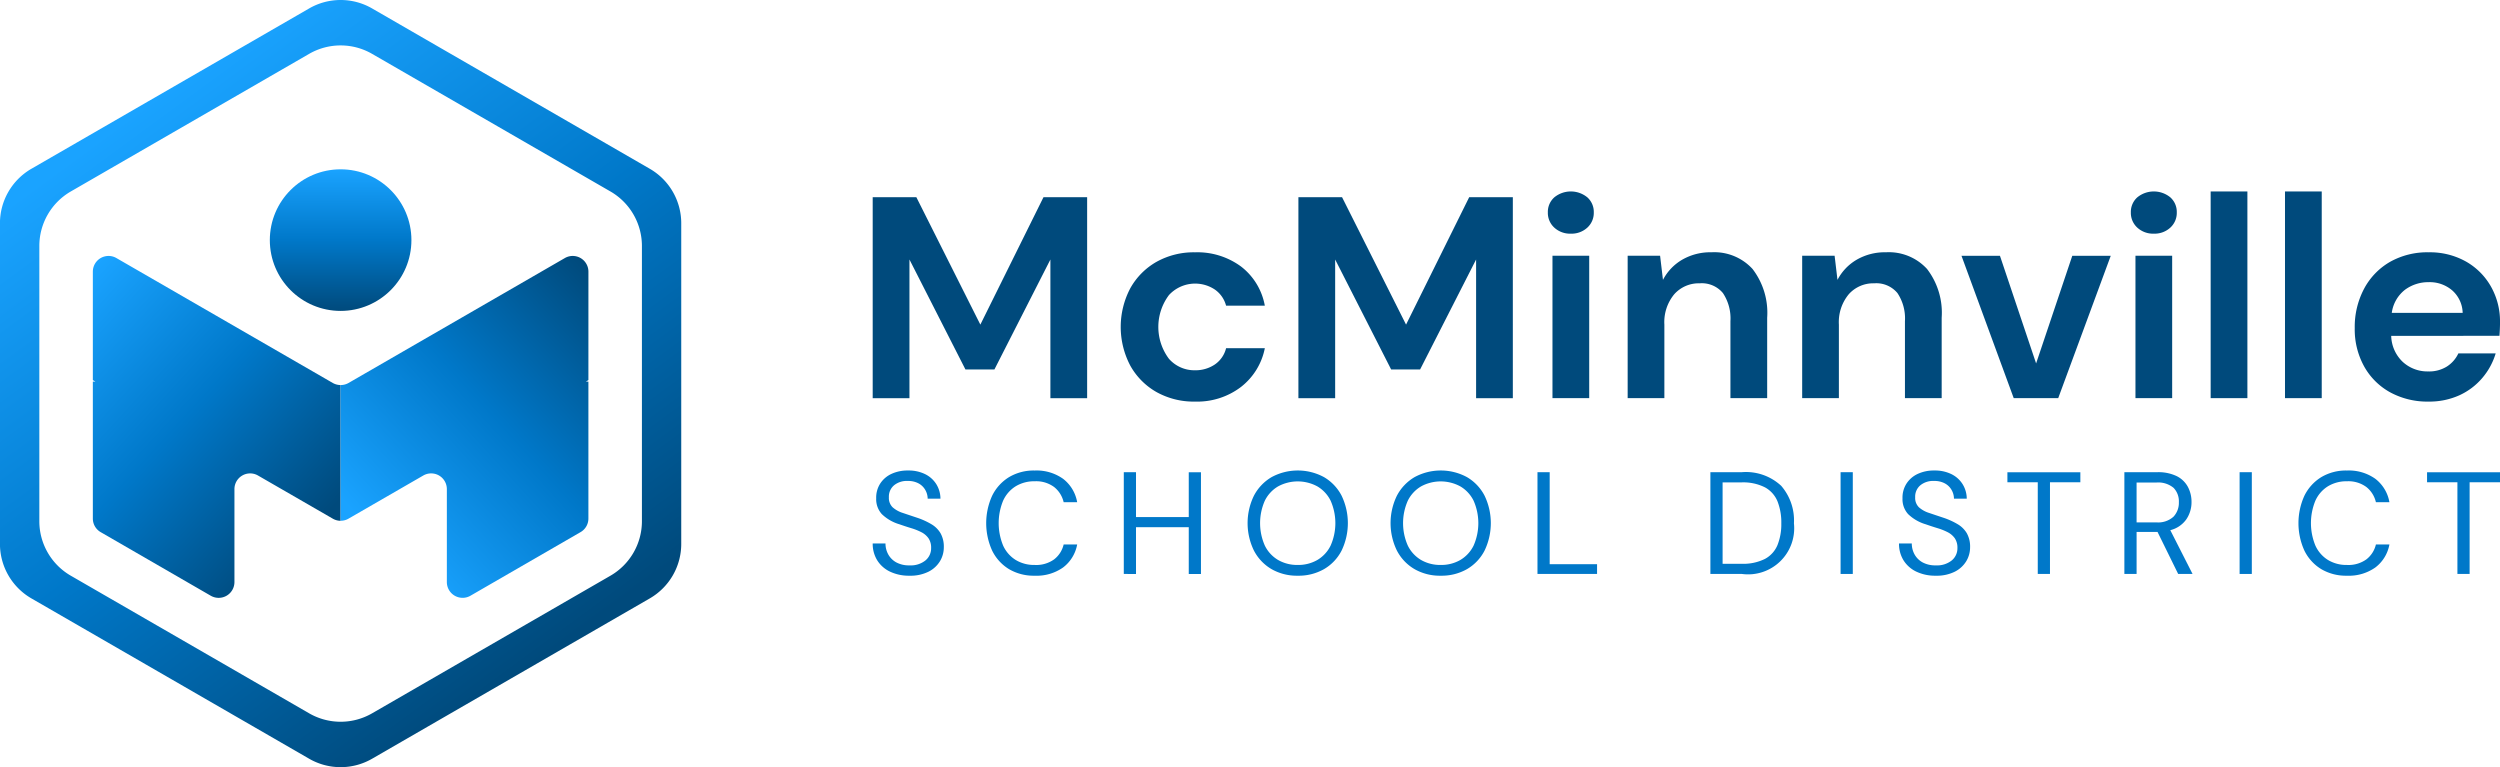
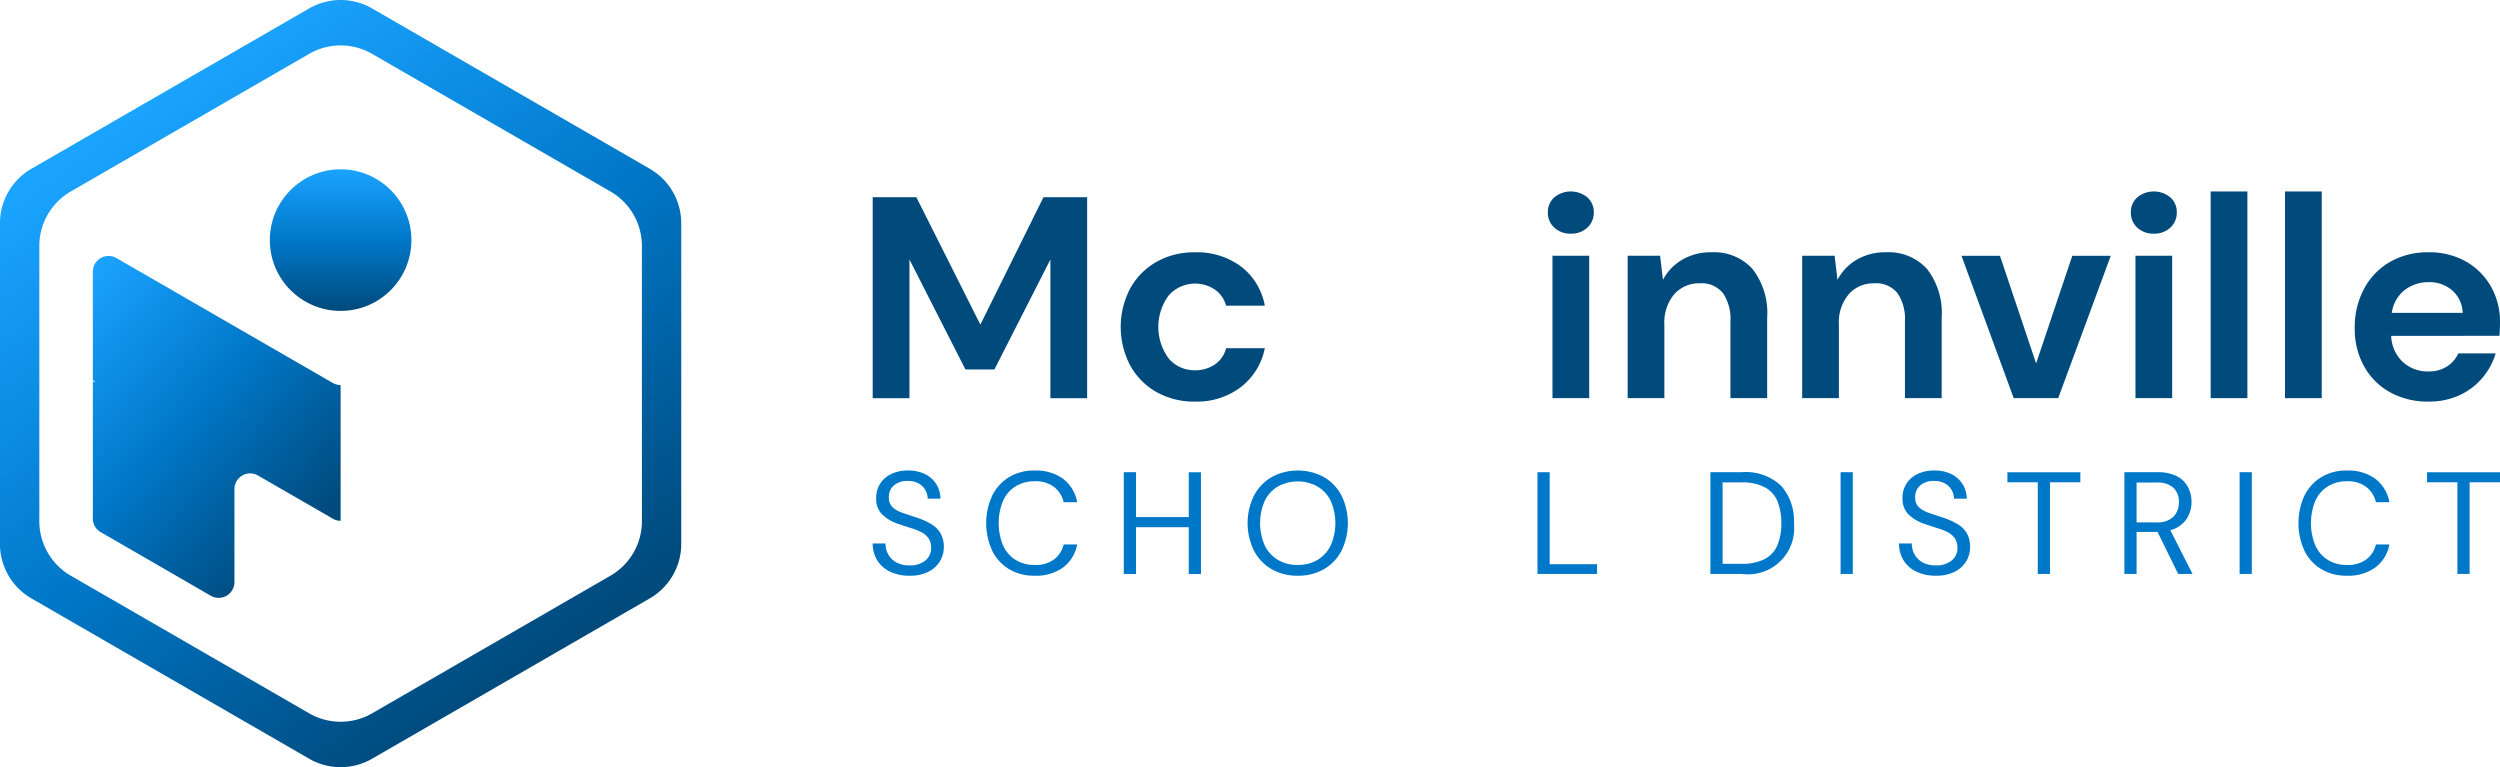
<svg xmlns="http://www.w3.org/2000/svg" xmlns:xlink="http://www.w3.org/1999/xlink" width="299.746" height="91.982" viewBox="0 0 299.746 91.982">
  <defs>
    <style>.a{fill:#0078c9;}.b{fill:#004a7c;}.c{fill:url(#a);}.d{fill:url(#b);}.e{fill:url(#c);}.f{fill:url(#d);}</style>
    <linearGradient id="a" x1="0.041" y1="0.002" x2="0.758" y2="0.903" gradientUnits="objectBoundingBox">
      <stop offset="0" stop-color="#1aa3ff" />
      <stop offset="0.5" stop-color="#0078c9" />
      <stop offset="1" stop-color="#004a7c" />
    </linearGradient>
    <linearGradient id="b" x1="0.242" y1="0.903" x2="0.959" y2="0.002" xlink:href="#a" />
    <linearGradient id="c" x1="0.5" y1="0" x2="0.5" y2="1" xlink:href="#a" />
    <linearGradient id="d" x1="0.25" y1="0.115" x2="0.75" y2="0.885" xlink:href="#a" />
  </defs>
  <g transform="translate(-347.917 -154.798)">
    <g transform="translate(452.553 177.754)">
      <g transform="translate(0 33.455)">
        <path class="a" d="M512.109,253.555a5.243,5.243,0,0,1-2.335-.489,3.642,3.642,0,0,1-1.533-1.359,3.753,3.753,0,0,1-.54-2.021h1.533a2.688,2.688,0,0,0,.331,1.316,2.441,2.441,0,0,0,.967.958,3.179,3.179,0,0,0,1.577.356,2.82,2.82,0,0,0,1.916-.592,1.882,1.882,0,0,0,.68-1.481,2,2,0,0,0-.314-1.175,2.341,2.341,0,0,0-.845-.724,7.084,7.084,0,0,0-1.219-.487q-.689-.209-1.437-.471a5.123,5.123,0,0,1-2.091-1.211,2.645,2.645,0,0,1-.679-1.889,3.114,3.114,0,0,1,.453-1.733,3.191,3.191,0,0,1,1.333-1.185,4.569,4.569,0,0,1,2.047-.427,4.455,4.455,0,0,1,2.029.435,3.293,3.293,0,0,1,1.342,1.2,3.335,3.335,0,0,1,.5,1.743h-1.533a2.137,2.137,0,0,0-.261-1,2.039,2.039,0,0,0-.792-.81,2.6,2.6,0,0,0-1.333-.313,2.41,2.41,0,0,0-1.629.506,1.769,1.769,0,0,0-.635,1.446,1.572,1.572,0,0,0,.444,1.2,3.368,3.368,0,0,0,1.246.688q.8.271,1.847.619a8.835,8.835,0,0,1,1.568.731,3.089,3.089,0,0,1,1.089,1.08,3.284,3.284,0,0,1,.392,1.691,3.215,3.215,0,0,1-.453,1.646,3.371,3.371,0,0,1-1.367,1.263A4.839,4.839,0,0,1,512.109,253.555Z" transform="translate(-507.701 -240.94)" />
        <path class="a" d="M534.3,253.555a5.817,5.817,0,0,1-3.093-.793,5.346,5.346,0,0,1-2.012-2.213,7.944,7.944,0,0,1,0-6.585,5.407,5.407,0,0,1,2.012-2.221,5.768,5.768,0,0,1,3.093-.8,5.473,5.473,0,0,1,3.406,1,4.509,4.509,0,0,1,1.681,2.8h-1.621a3.244,3.244,0,0,0-1.141-1.82,3.619,3.619,0,0,0-2.326-.69,4.265,4.265,0,0,0-2.283.6,3.944,3.944,0,0,0-1.507,1.726,7.076,7.076,0,0,0,0,5.383,3.946,3.946,0,0,0,1.507,1.725,4.264,4.264,0,0,0,2.283.6,3.685,3.685,0,0,0,2.326-.671,3.158,3.158,0,0,0,1.141-1.786h1.621a4.451,4.451,0,0,1-1.681,2.752A5.5,5.5,0,0,1,534.3,253.555Z" transform="translate(-514.872 -240.94)" />
        <path class="a" d="M553.673,253.455v-12.2h1.464v5.383h6.325V241.26h1.463v12.2h-1.463v-5.61h-6.325v5.61Z" transform="translate(-523.568 -241.05)" />
        <path class="a" d="M582.35,253.555a6.1,6.1,0,0,1-3.145-.793,5.5,5.5,0,0,1-2.107-2.222,7.509,7.509,0,0,1,0-6.577,5.576,5.576,0,0,1,2.107-2.221,6.6,6.6,0,0,1,6.307,0,5.525,5.525,0,0,1,2.1,2.221,7.591,7.591,0,0,1,0,6.577,5.449,5.449,0,0,1-2.1,2.222A6.13,6.13,0,0,1,582.35,253.555Zm0-1.29a4.559,4.559,0,0,0,2.361-.6,4.083,4.083,0,0,0,1.585-1.725,6.657,6.657,0,0,0,0-5.374,4.091,4.091,0,0,0-1.585-1.716,4.935,4.935,0,0,0-4.721,0,4.088,4.088,0,0,0-1.586,1.716,6.664,6.664,0,0,0,0,5.374,4.08,4.08,0,0,0,1.586,1.725A4.555,4.555,0,0,0,582.35,252.265Z" transform="translate(-531.391 -240.94)" />
-         <path class="a" d="M608.528,253.555a6.094,6.094,0,0,1-3.145-.793,5.5,5.5,0,0,1-2.108-2.222,7.509,7.509,0,0,1,0-6.577,5.582,5.582,0,0,1,2.108-2.221,6.6,6.6,0,0,1,6.306,0,5.528,5.528,0,0,1,2.1,2.221,7.6,7.6,0,0,1,0,6.577,5.452,5.452,0,0,1-2.1,2.222A6.127,6.127,0,0,1,608.528,253.555Zm0-1.29a4.555,4.555,0,0,0,2.36-.6,4.08,4.08,0,0,0,1.586-1.725,6.665,6.665,0,0,0,0-5.374,4.088,4.088,0,0,0-1.586-1.716,4.935,4.935,0,0,0-4.721,0,4.091,4.091,0,0,0-1.585,1.716,6.657,6.657,0,0,0,0,5.374,4.083,4.083,0,0,0,1.585,1.725A4.557,4.557,0,0,0,608.528,252.265Z" transform="translate(-540.426 -240.94)" />
        <path class="a" d="M629.414,253.455v-12.2h1.464v11.028h5.68v1.168Z" transform="translate(-549.709 -241.05)" />
        <path class="a" d="M661.073,253.455v-12.2h3.746a6.2,6.2,0,0,1,4.748,1.638,6.341,6.341,0,0,1,1.524,4.495,5.529,5.529,0,0,1-6.272,6.063Zm1.464-1.22h2.248a5.853,5.853,0,0,0,2.83-.583,3.33,3.33,0,0,0,1.508-1.673,6.723,6.723,0,0,0,.453-2.587,6.891,6.891,0,0,0-.453-2.631,3.363,3.363,0,0,0-1.508-1.69,5.779,5.779,0,0,0-2.83-.593h-2.248Z" transform="translate(-560.636 -241.05)" />
        <path class="a" d="M684.91,253.455v-12.2h1.464v12.2Z" transform="translate(-568.863 -241.05)" />
        <path class="a" d="M700.015,253.555a5.243,5.243,0,0,1-2.335-.489,3.643,3.643,0,0,1-1.533-1.359,3.753,3.753,0,0,1-.54-2.021h1.533a2.687,2.687,0,0,0,.331,1.316,2.441,2.441,0,0,0,.967.958,3.179,3.179,0,0,0,1.577.356,2.82,2.82,0,0,0,1.916-.592,1.885,1.885,0,0,0,.68-1.481,2,2,0,0,0-.314-1.175,2.354,2.354,0,0,0-.845-.724,7.086,7.086,0,0,0-1.219-.487q-.69-.209-1.438-.471a5.124,5.124,0,0,1-2.09-1.211,2.645,2.645,0,0,1-.679-1.889,3.113,3.113,0,0,1,.453-1.733,3.191,3.191,0,0,1,1.333-1.185,4.568,4.568,0,0,1,2.047-.427,4.456,4.456,0,0,1,2.029.435,3.293,3.293,0,0,1,1.342,1.2,3.337,3.337,0,0,1,.5,1.743h-1.533a2.136,2.136,0,0,0-.261-1,2.037,2.037,0,0,0-.793-.81,2.6,2.6,0,0,0-1.333-.313,2.41,2.41,0,0,0-1.629.506,1.768,1.768,0,0,0-.635,1.446,1.572,1.572,0,0,0,.444,1.2,3.366,3.366,0,0,0,1.245.688q.8.271,1.847.619a8.837,8.837,0,0,1,1.568.731,3.083,3.083,0,0,1,1.088,1.08,3.279,3.279,0,0,1,.392,1.691,3.216,3.216,0,0,1-.452,1.646,3.371,3.371,0,0,1-1.367,1.263A4.839,4.839,0,0,1,700.015,253.555Z" transform="translate(-572.555 -240.94)" />
        <path class="a" d="M719.094,253.455V242.462h-3.64v-1.2H724.2v1.2h-3.642v10.994Z" transform="translate(-579.405 -241.05)" />
        <path class="a" d="M736.869,253.455v-12.2h3.938a5.065,5.065,0,0,1,2.335.47,3.066,3.066,0,0,1,1.341,1.289,3.8,3.8,0,0,1,.437,1.813,3.646,3.646,0,0,1-.619,2.073,3.347,3.347,0,0,1-1.925,1.307l2.665,5.243h-1.724l-2.474-5.035h-2.509v5.035Zm1.464-6.185h2.37a2.728,2.728,0,0,0,2.056-.68,2.431,2.431,0,0,0,.644-1.743,2.322,2.322,0,0,0-.635-1.716,2.869,2.869,0,0,0-2.083-.635h-2.352Z" transform="translate(-586.796 -241.05)" />
        <path class="a" d="M757.966,253.455v-12.2h1.464v12.2Z" transform="translate(-594.077 -241.05)" />
        <path class="a" d="M774.56,253.555a5.815,5.815,0,0,1-3.092-.793,5.347,5.347,0,0,1-2.013-2.213,7.952,7.952,0,0,1,0-6.585,5.409,5.409,0,0,1,2.013-2.221,5.766,5.766,0,0,1,3.092-.8,5.475,5.475,0,0,1,3.407,1,4.505,4.505,0,0,1,1.68,2.8h-1.62a3.244,3.244,0,0,0-1.141-1.82,3.621,3.621,0,0,0-2.326-.69,4.261,4.261,0,0,0-2.282.6,3.941,3.941,0,0,0-1.507,1.726,7.078,7.078,0,0,0,0,5.383,3.942,3.942,0,0,0,1.507,1.725,4.26,4.26,0,0,0,2.282.6,3.687,3.687,0,0,0,2.326-.671,3.158,3.158,0,0,0,1.141-1.786h1.62a4.447,4.447,0,0,1-1.68,2.752A5.505,5.505,0,0,1,774.56,253.555Z" transform="translate(-597.796 -240.94)" />
        <path class="a" d="M795.926,253.455V242.462h-3.64v-1.2h8.746v1.2H797.39v10.994Z" transform="translate(-605.922 -241.05)" />
      </g>
      <path class="b" d="M507.7,215V190.9h5.232l7.676,15.281L528.18,190.9h5.231V215h-4.405V198.374l-6.711,13.181h-3.477l-6.711-13.181V215Z" transform="translate(-507.701 -190.216)" />
      <path class="b" d="M562.024,218.893a9.156,9.156,0,0,1-4.612-1.136,8.259,8.259,0,0,1-3.15-3.167,9.94,9.94,0,0,1,0-9.292,8.273,8.273,0,0,1,3.15-3.167,9.156,9.156,0,0,1,4.612-1.136,8.824,8.824,0,0,1,5.507,1.7,7.619,7.619,0,0,1,2.856,4.7h-4.645a3.4,3.4,0,0,0-1.36-1.944,4.267,4.267,0,0,0-5.49.671,6.368,6.368,0,0,0,0,7.64,4.061,4.061,0,0,0,3.1,1.376,4.156,4.156,0,0,0,2.392-.688,3.333,3.333,0,0,0,1.36-1.962h4.645a7.788,7.788,0,0,1-2.856,4.647A8.649,8.649,0,0,1,562.024,218.893Z" transform="translate(-523.373 -193.699)" />
-       <path class="b" d="M585.642,215V190.9h5.232l7.675,15.281,7.572-15.281h5.231V215h-4.405V198.374l-6.712,13.181h-3.476l-6.711-13.181V215Z" transform="translate(-534.601 -190.216)" />
      <path class="b" d="M634.068,194.913a2.784,2.784,0,0,1-1.979-.724,2.383,2.383,0,0,1-.775-1.824,2.334,2.334,0,0,1,.775-1.807,3.127,3.127,0,0,1,3.958,0,2.335,2.335,0,0,1,.774,1.807,2.385,2.385,0,0,1-.774,1.824A2.786,2.786,0,0,1,634.068,194.913Zm-2.2,19.721V197.563h4.405v17.071Z" transform="translate(-550.365 -189.853)" />
      <path class="b" d="M645.925,218.48V201.409h3.889l.344,2.891a6,6,0,0,1,2.289-2.409,6.74,6.74,0,0,1,3.528-.9,6.21,6.21,0,0,1,4.921,2,8.615,8.615,0,0,1,1.756,5.851v9.638h-4.405v-9.224a5.472,5.472,0,0,0-.9-3.374,3.289,3.289,0,0,0-2.788-1.17,3.933,3.933,0,0,0-3.046,1.308,5.235,5.235,0,0,0-1.187,3.648v8.812Z" transform="translate(-555.407 -193.699)" />
      <path class="b" d="M677.878,218.48V201.409h3.889l.344,2.891a6,6,0,0,1,2.288-2.409,6.743,6.743,0,0,1,3.528-.9,6.21,6.21,0,0,1,4.921,2,8.616,8.616,0,0,1,1.756,5.851v9.638H690.2v-9.224a5.472,5.472,0,0,0-.9-3.374,3.29,3.29,0,0,0-2.788-1.17,3.933,3.933,0,0,0-3.046,1.308,5.235,5.235,0,0,0-1.187,3.648v8.812Z" transform="translate(-566.436 -193.699)" />
      <path class="b" d="M713.31,218.7l-6.264-17.071h4.612l4.336,12.906,4.337-12.906h4.612l-6.3,17.071Z" transform="translate(-576.503 -193.917)" />
      <path class="b" d="M740.808,194.913a2.785,2.785,0,0,1-1.979-.724,2.385,2.385,0,0,1-.774-1.824,2.335,2.335,0,0,1,.774-1.807,3.127,3.127,0,0,1,3.958,0,2.335,2.335,0,0,1,.774,1.807,2.385,2.385,0,0,1-.774,1.824A2.786,2.786,0,0,1,740.808,194.913Zm-2.2,19.721V197.563h4.4v17.071Z" transform="translate(-587.205 -189.853)" />
      <path class="b" d="M752.666,214.634V189.853h4.405v24.781Z" transform="translate(-592.248 -189.853)" />
      <path class="b" d="M766.277,214.634V189.853h4.405v24.781Z" transform="translate(-596.946 -189.853)" />
      <path class="b" d="M787.893,218.893a9.322,9.322,0,0,1-4.578-1.1,7.961,7.961,0,0,1-3.132-3.1,9.154,9.154,0,0,1-1.136-4.612,9.742,9.742,0,0,1,1.119-4.716,8.114,8.114,0,0,1,3.1-3.218,9.1,9.1,0,0,1,4.663-1.153,8.8,8.8,0,0,1,4.44,1.1,7.924,7.924,0,0,1,3.012,3.012,8.468,8.468,0,0,1,1.084,4.251q0,.378-.017.792t-.052.86H783.418a4.443,4.443,0,0,0,1.394,3.132,4.38,4.38,0,0,0,3.046,1.136,4.007,4.007,0,0,0,2.255-.6,3.748,3.748,0,0,0,1.359-1.566h4.474a8.111,8.111,0,0,1-1.6,2.943,7.9,7.9,0,0,1-2.753,2.082A8.716,8.716,0,0,1,787.893,218.893Zm.034-14.318a4.692,4.692,0,0,0-2.857.912,4.23,4.23,0,0,0-1.583,2.771h8.5a3.717,3.717,0,0,0-1.239-2.685A4.124,4.124,0,0,0,787.927,204.575Z" transform="translate(-601.353 -193.699)" />
    </g>
    <g transform="translate(347.917 154.798)">
      <path class="c" d="M394.624,217.138v16.273a1.873,1.873,0,0,1-.943-.255l-8.961-5.171a1.883,1.883,0,0,0-2.828,1.63v11.148a1.892,1.892,0,0,1-2.835,1.637l-13.2-7.626a1.878,1.878,0,0,1-.942-1.63V216.725h.314l-.314-.183v-13a1.883,1.883,0,0,1,2.828-1.63l25.942,14.977A1.934,1.934,0,0,0,394.624,217.138Z" transform="translate(-353.783 -170.97)" />
-       <path class="d" d="M439.99,216.542l-.308.183h.308v16.417a1.878,1.878,0,0,1-.943,1.63l-13.2,7.626a1.888,1.888,0,0,1-2.828-1.637V229.614a1.883,1.883,0,0,0-2.828-1.63l-8.962,5.171a1.87,1.87,0,0,1-.942.255V217.138a1.931,1.931,0,0,0,.942-.249l25.936-14.977a1.883,1.883,0,0,1,2.828,1.63Z" transform="translate(-369.442 -170.97)" />
      <circle class="e" cx="8.488" cy="8.488" r="8.488" transform="translate(32.352 20.301)" />
      <path class="f" d="M384.985,155.809l-33.3,19.223a7.544,7.544,0,0,0-3.773,6.534v38.446a7.545,7.545,0,0,0,3.773,6.534l33.3,19.223a7.543,7.543,0,0,0,7.545,0l33.294-19.223a7.545,7.545,0,0,0,3.773-6.534V181.566a7.544,7.544,0,0,0-3.773-6.534L392.53,155.809A7.543,7.543,0,0,0,384.985,155.809Zm36.124,68.015-28.579,16.5a7.546,7.546,0,0,1-7.545,0l-28.579-16.5a7.546,7.546,0,0,1-3.773-6.535v-33a7.545,7.545,0,0,1,3.773-6.534l28.579-16.5a7.546,7.546,0,0,1,7.545,0l28.579,16.5a7.545,7.545,0,0,1,3.773,6.534v33A7.546,7.546,0,0,1,421.109,223.824Z" transform="translate(-347.917 -154.798)" />
    </g>
  </g>
</svg>